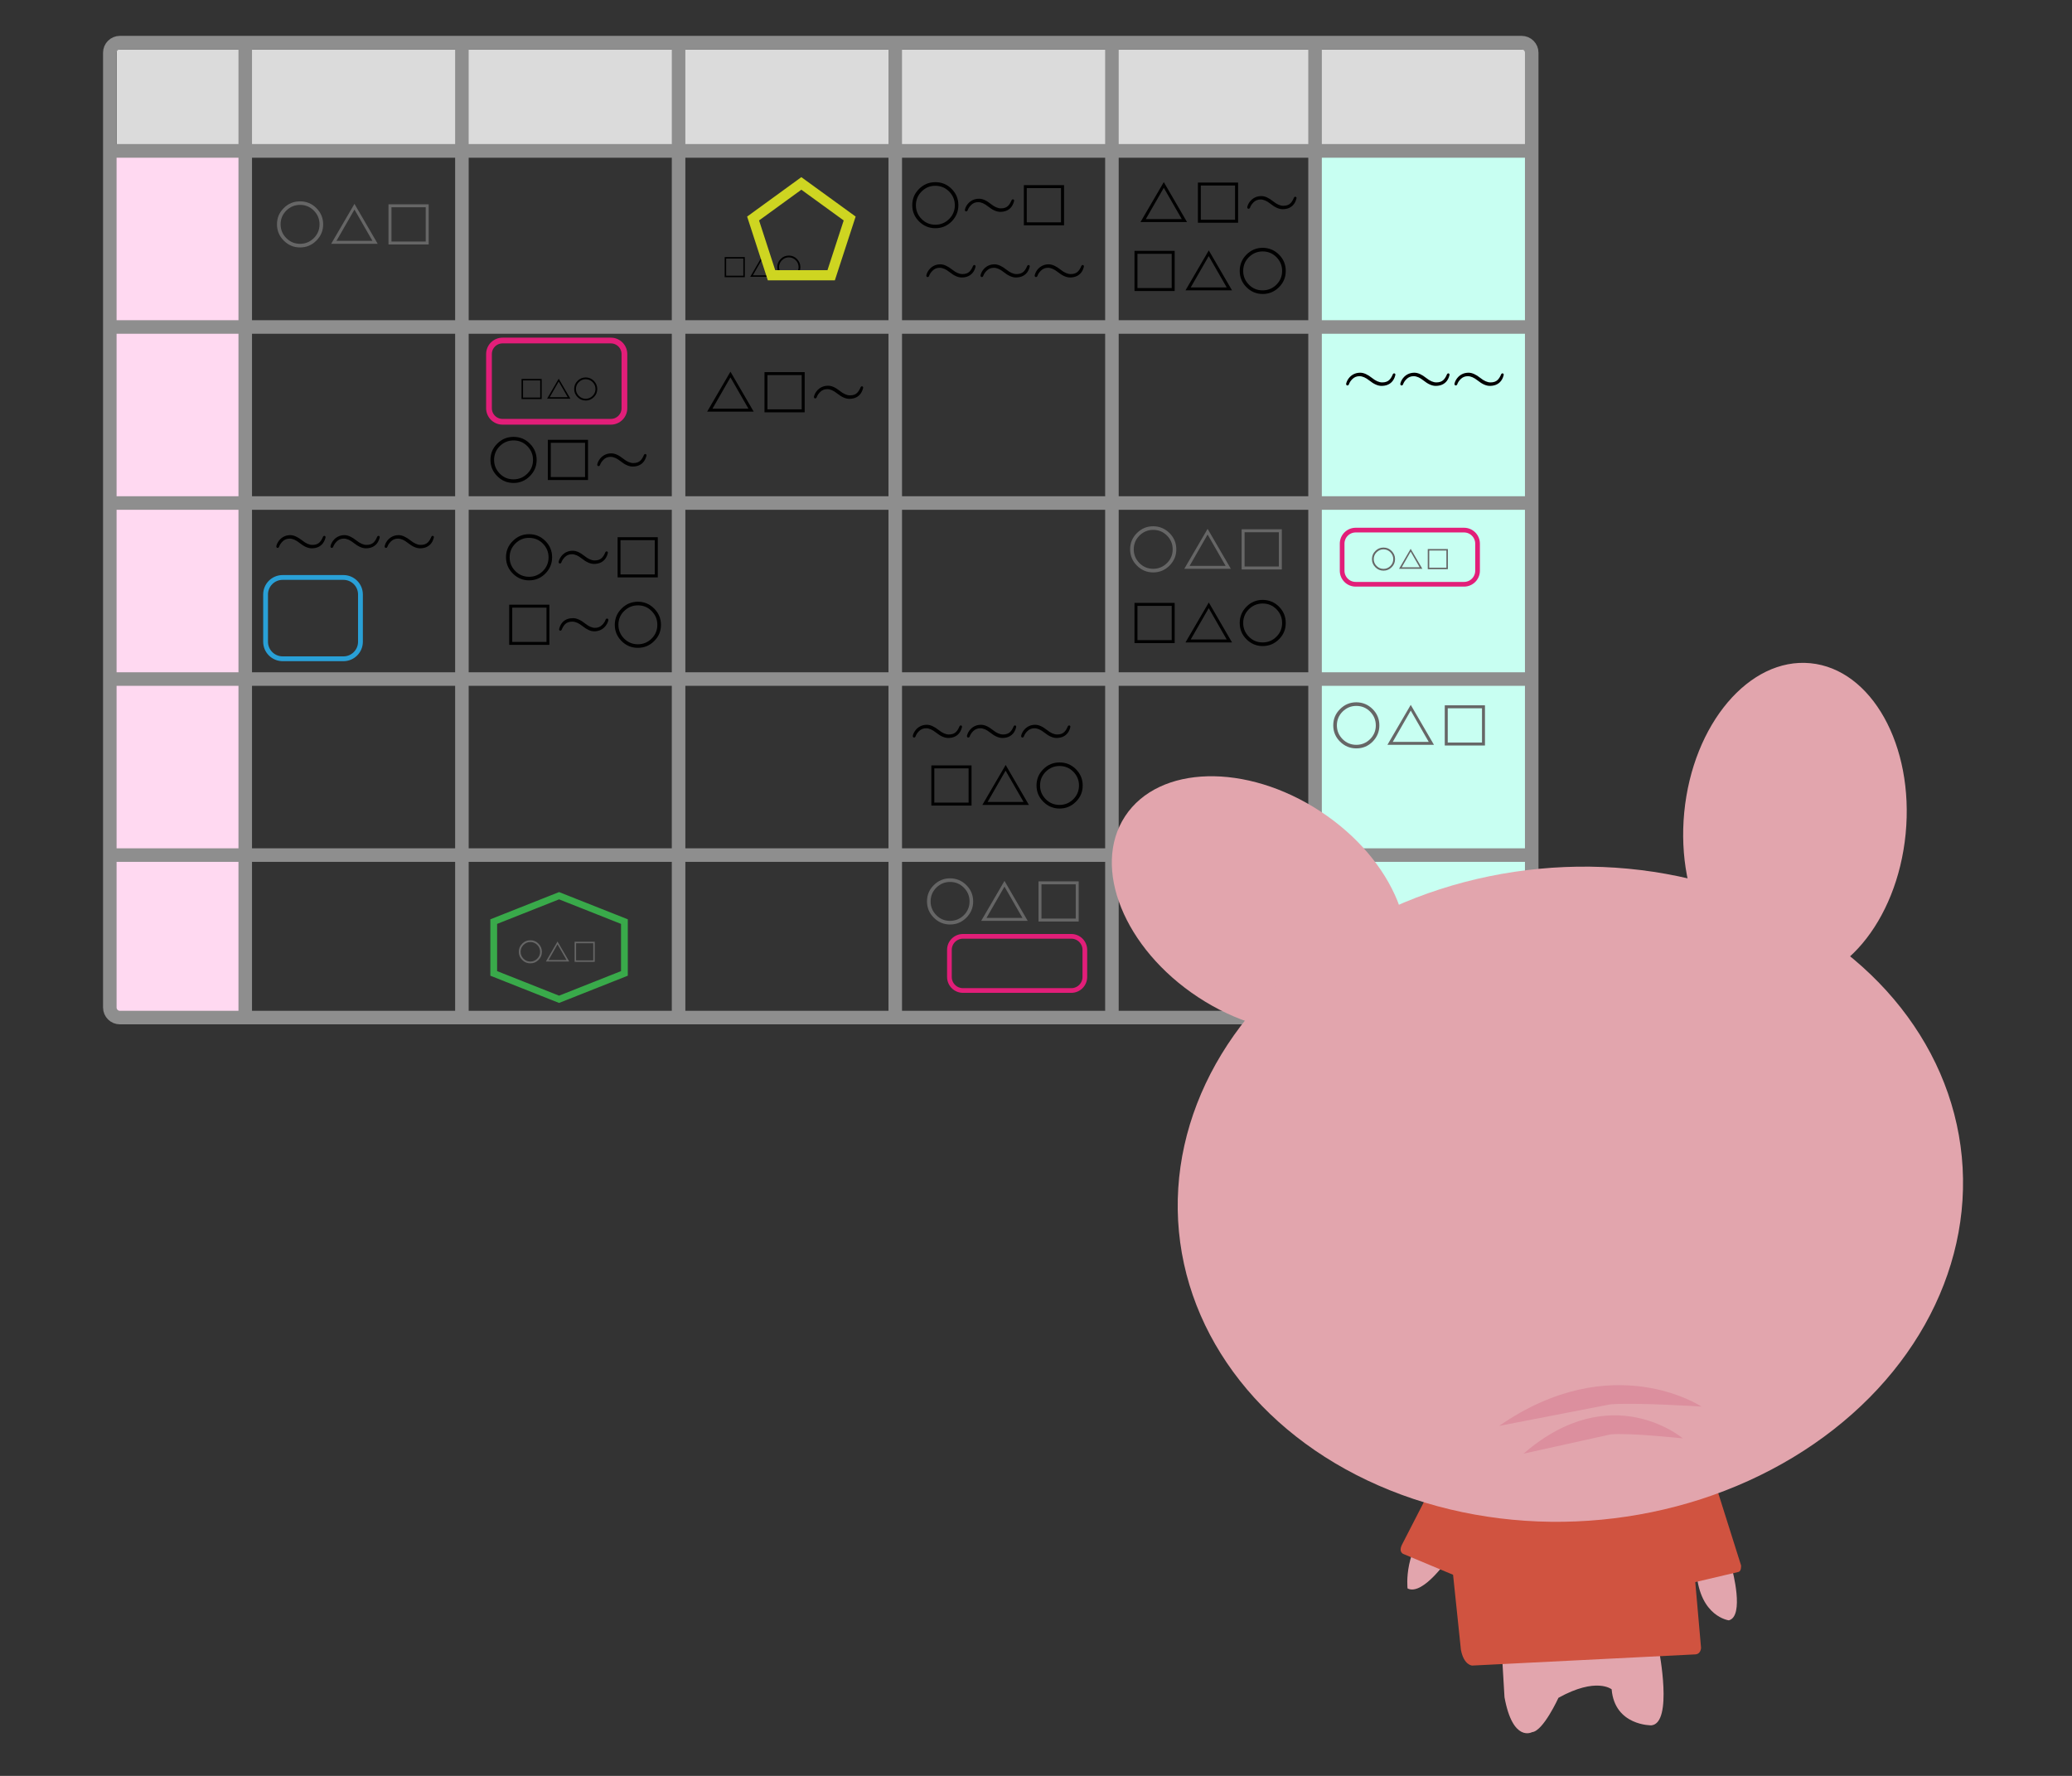
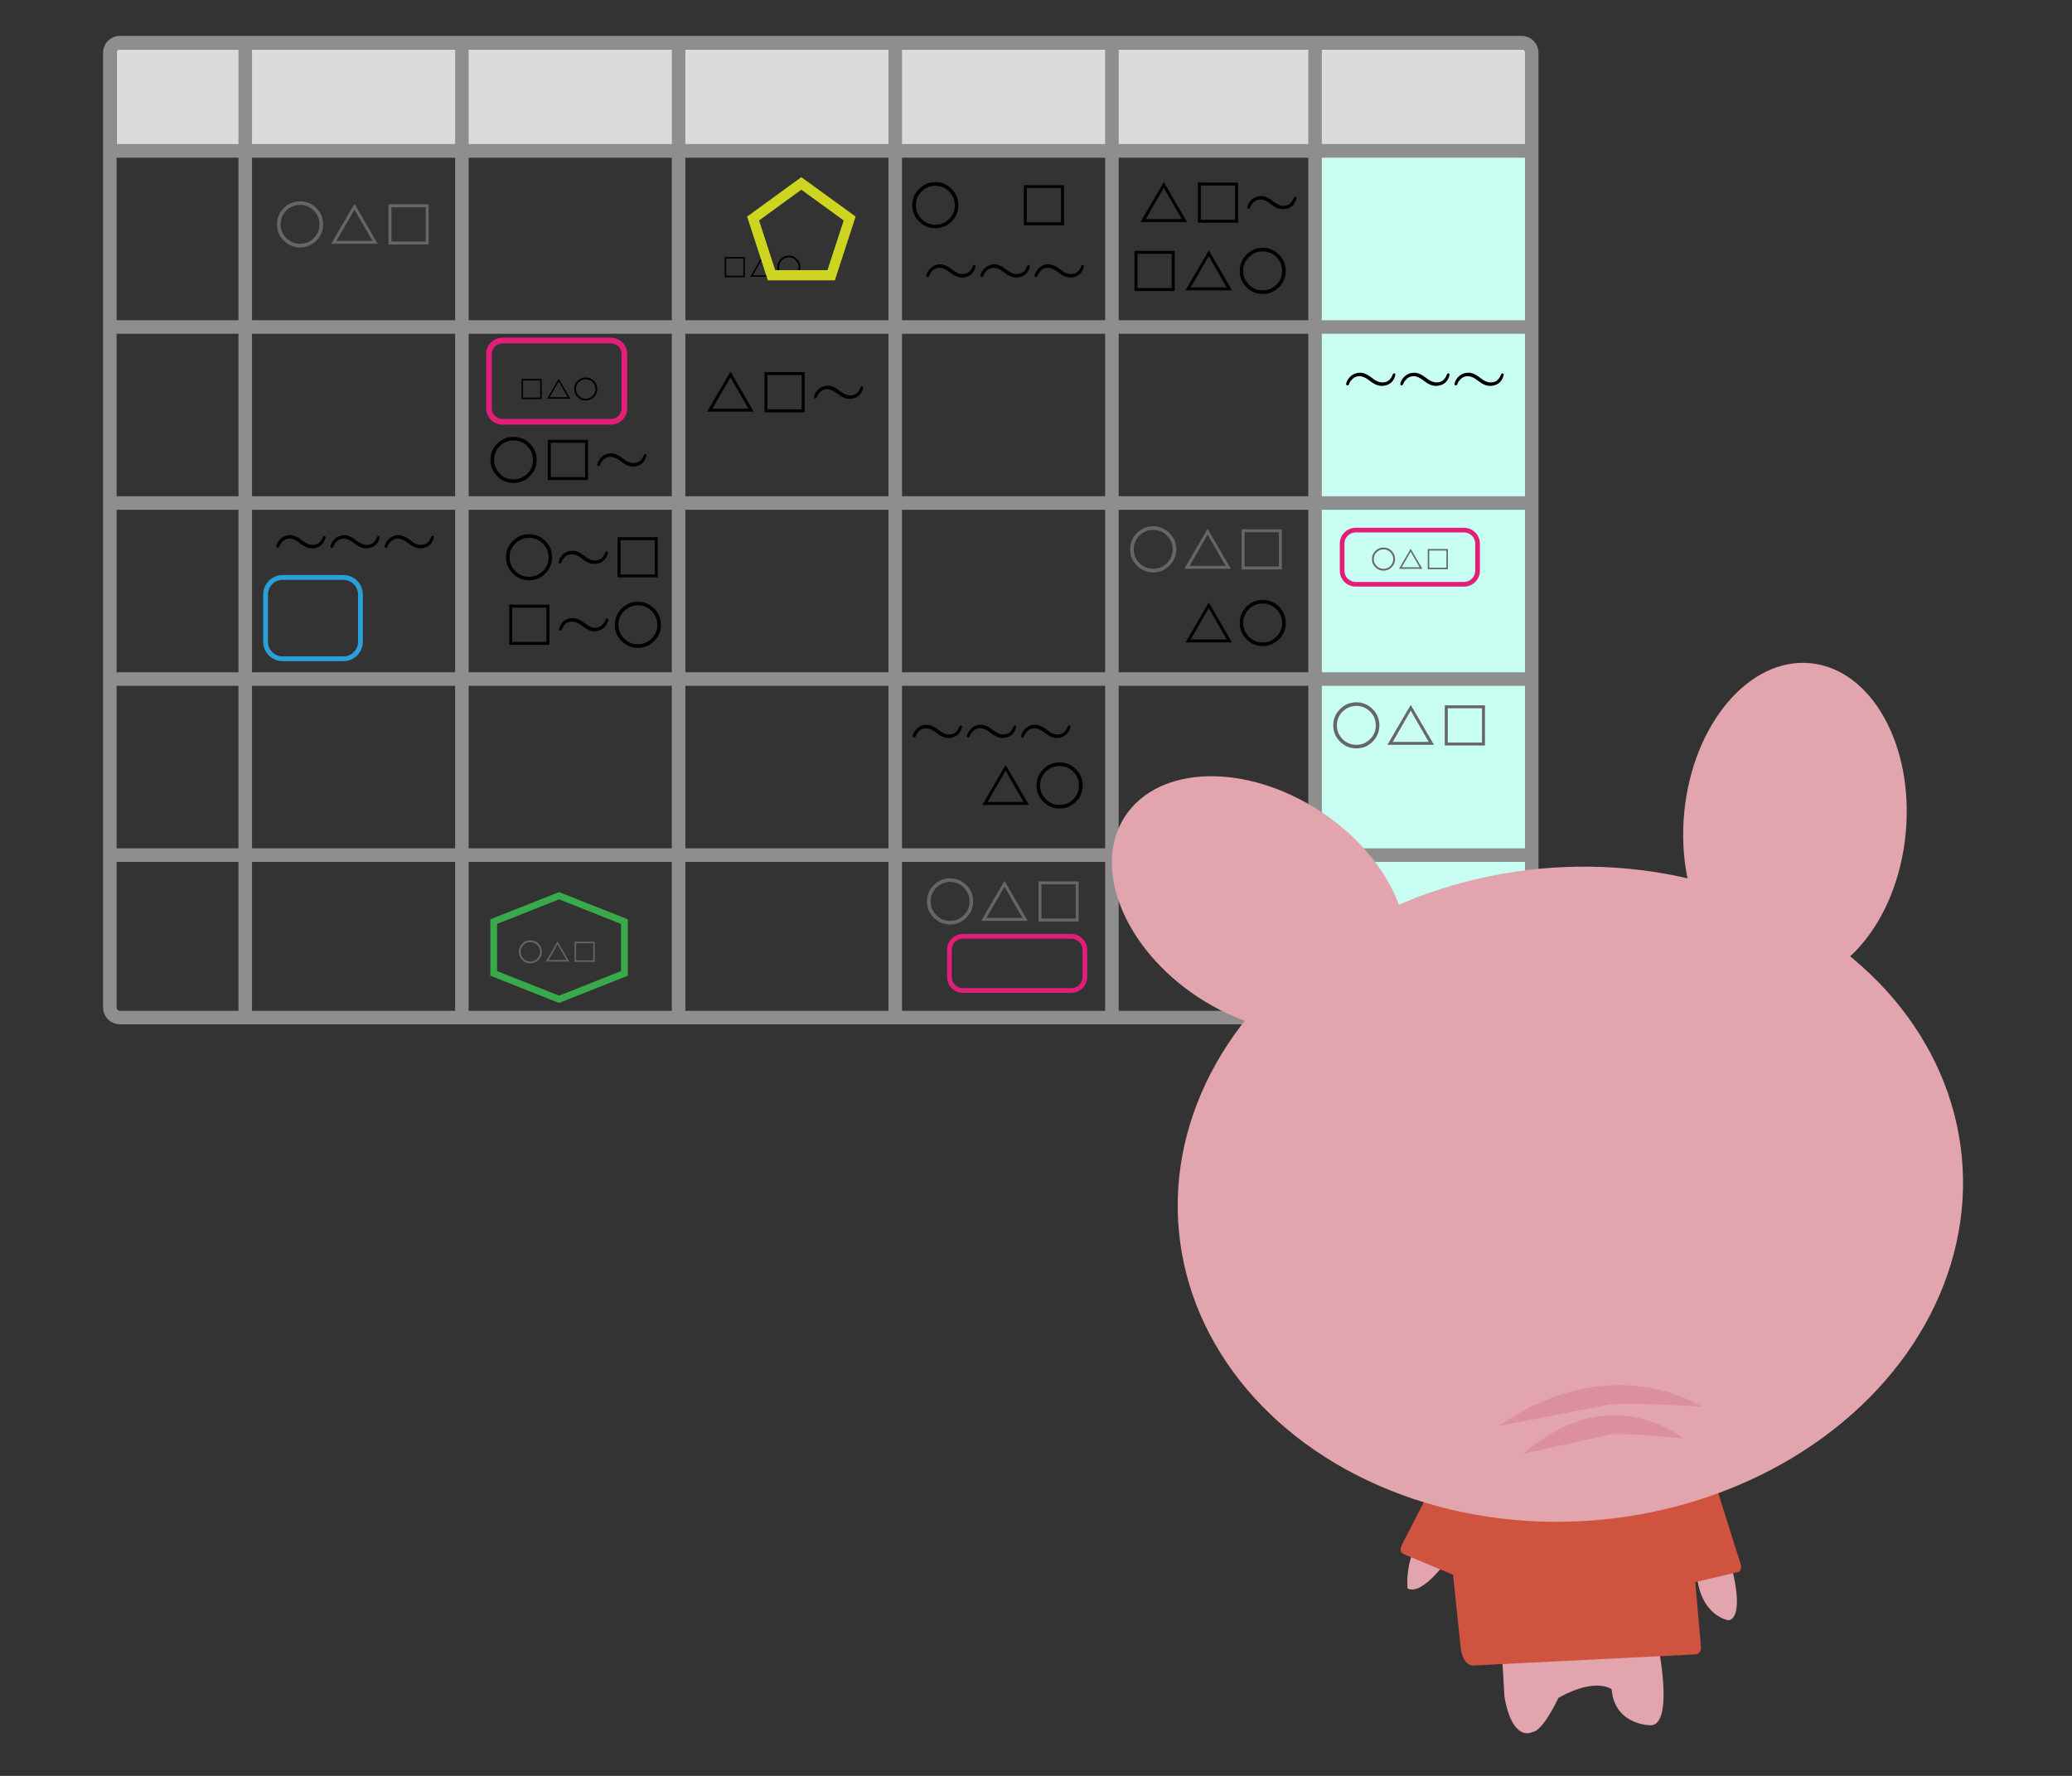
<svg xmlns="http://www.w3.org/2000/svg" version="1.1" id="レイヤー_1" x="0px" y="0px" viewBox="0 0 280 240" style="enable-background:new 0 0 280 240;" xml:space="preserve">
  <rect x="0" y="0" width="280" height="240" fill="#333333" stroke="none" />
  <style type="text/css">
	.st0{fill:#DBDBDB;}
	.st1{fill:#FFD9F1;}
	.st2{fill:#C8FFF2;}
	.st3{fill:none;stroke:#8E8E8E;stroke-width:1.83;stroke-miterlimit:10;}
	.st4{fill:#666666;}
	.st5{fill:none;stroke:#29A0D7;stroke-width:0.65;stroke-miterlimit:10;}
	.st6{fill:none;stroke:#E21E79;stroke-width:0.634;stroke-miterlimit:10;}
	.st7{fill:none;stroke:#E21E79;stroke-width:0.776;stroke-miterlimit:10;}
	.st8{fill:none;stroke:#39AA4A;stroke-width:0.915;stroke-miterlimit:10;}
	.st9{fill:none;stroke:#CED521;stroke-width:1.373;stroke-miterlimit:10;}
	.st10{fill:#E2A5AD;}
	.st11{fill:#D05340;}
	.st12{fill:#DC8F9E;}
	.st13{fill:none;}
</style>
  <g>
    <g>
      <rect x="15.76" y="6.67" class="st0" width="190.32" height="12.81" />
-       <rect x="14.84" y="20.4" class="st1" width="18.3" height="117.12" />
      <rect x="177.71" y="20.4" class="st2" width="29.28" height="117.12" />
      <path class="st3" d="M205.62,137.52H16.21c-0.76,0-1.37-0.61-1.37-1.37V7.13c0-0.76,0.61-1.37,1.37-1.37h189.41    c0.76,0,1.37,0.61,1.37,1.37v129.02C206.99,136.91,206.38,137.52,205.62,137.52z" />
      <line class="st3" x1="14.84" y1="20.4" x2="206.99" y2="20.4" />
      <line class="st3" x1="14.84" y1="44.19" x2="206.99" y2="44.19" />
      <line class="st3" x1="14.84" y1="67.98" x2="206.99" y2="67.98" />
      <line class="st3" x1="14.84" y1="91.77" x2="206.99" y2="91.77" />
      <line class="st3" x1="14.84" y1="115.56" x2="206.99" y2="115.56" />
      <line class="st3" x1="120.98" y1="5.76" x2="120.98" y2="137.52" />
      <line class="st3" x1="91.7" y1="5.76" x2="91.7" y2="137.52" />
      <line class="st3" x1="62.42" y1="5.76" x2="62.42" y2="137.52" />
      <line class="st3" x1="33.14" y1="5.76" x2="33.14" y2="137.52" />
      <line class="st3" x1="177.71" y1="5.76" x2="177.71" y2="137.52" />
      <line class="st3" x1="150.26" y1="5.76" x2="150.26" y2="137.52" />
      <g>
        <path class="st4" d="M42.75,28.12c0.61,0.61,0.92,1.34,0.92,2.2s-0.31,1.59-0.92,2.2c-0.61,0.61-1.34,0.92-2.2,0.92     c-0.86,0-1.59-0.31-2.2-0.92c-0.61-0.61-0.92-1.34-0.92-2.2s0.3-1.59,0.92-2.2c0.61-0.61,1.34-0.91,2.2-0.91     C41.41,27.21,42.14,27.51,42.75,28.12z M38.69,28.46c-0.51,0.51-0.77,1.13-0.77,1.86c0,0.73,0.26,1.34,0.77,1.86     c0.51,0.51,1.13,0.77,1.86,0.77c0.72,0,1.34-0.26,1.86-0.77c0.51-0.51,0.77-1.13,0.77-1.86c0-0.72-0.26-1.34-0.77-1.86     c-0.51-0.51-1.13-0.77-1.86-0.77C39.82,27.69,39.21,27.95,38.69,28.46z" />
        <path class="st4" d="M51.04,32.95h-6.29l3.15-5.4L51.04,32.95z M45.47,32.55h4.86l-2.43-4.23L45.47,32.55z" />
        <path class="st4" d="M57.93,27.61v5.43H52.5v-5.43H57.93z M52.9,32.64h4.63v-4.63H52.9V32.64z" />
      </g>
      <g>
        <path class="st4" d="M188.06,74.46c0.3,0.31,0.46,0.67,0.46,1.1c0,0.43-0.15,0.8-0.46,1.1c-0.31,0.31-0.67,0.46-1.1,0.46     c-0.43,0-0.8-0.15-1.1-0.46c-0.31-0.31-0.46-0.67-0.46-1.1c0-0.43,0.15-0.8,0.46-1.1c0.3-0.31,0.67-0.46,1.1-0.46     C187.39,74,187.76,74.15,188.06,74.46z M186.03,74.63c-0.26,0.26-0.39,0.57-0.39,0.93c0,0.36,0.13,0.67,0.39,0.93     c0.26,0.26,0.57,0.39,0.93,0.39c0.36,0,0.67-0.13,0.93-0.39c0.26-0.26,0.39-0.57,0.39-0.93c0-0.36-0.13-0.67-0.39-0.93     c-0.26-0.26-0.57-0.39-0.93-0.39C186.6,74.24,186.29,74.37,186.03,74.63z" />
        <path class="st4" d="M192.21,76.87h-3.15l1.57-2.7L192.21,76.87z M189.42,76.67h2.43l-1.22-2.12L189.42,76.67z" />
        <path class="st4" d="M195.66,74.2v2.72h-2.72V74.2H195.66z M193.14,76.72h2.32V74.4h-2.32V76.72z" />
      </g>
      <g>
        <path class="st4" d="M72.77,127.53c0.3,0.31,0.46,0.67,0.46,1.1c0,0.43-0.15,0.8-0.46,1.1c-0.31,0.31-0.67,0.46-1.1,0.46     c-0.43,0-0.8-0.15-1.1-0.46c-0.31-0.31-0.46-0.67-0.46-1.1c0-0.43,0.15-0.8,0.46-1.1c0.3-0.31,0.67-0.46,1.1-0.46     C72.1,127.07,72.47,127.22,72.77,127.53z M70.74,127.7c-0.26,0.26-0.39,0.57-0.39,0.93c0,0.36,0.13,0.67,0.39,0.93     c0.26,0.26,0.57,0.39,0.93,0.39c0.36,0,0.67-0.13,0.93-0.39c0.26-0.26,0.39-0.57,0.39-0.93c0-0.36-0.13-0.67-0.39-0.93     c-0.26-0.26-0.57-0.39-0.93-0.39C71.31,127.31,71,127.44,70.74,127.7z" />
        <path class="st4" d="M76.92,129.94h-3.15l1.57-2.7L76.92,129.94z M74.13,129.74h2.43l-1.22-2.12L74.13,129.74z" />
        <path class="st4" d="M80.37,127.27v2.72h-2.72v-2.72H80.37z M77.85,129.79h2.32v-2.32h-2.32V129.79z" />
      </g>
      <g>
        <path class="st4" d="M185.49,95.83c0.61,0.61,0.91,1.34,0.91,2.2s-0.31,1.59-0.91,2.2c-0.61,0.61-1.34,0.91-2.2,0.91     c-0.86,0-1.59-0.31-2.2-0.91c-0.61-0.61-0.92-1.34-0.92-2.2s0.3-1.59,0.92-2.2c0.61-0.61,1.34-0.92,2.2-0.92     C184.15,94.92,184.88,95.22,185.49,95.83z M181.43,96.17c-0.51,0.51-0.77,1.13-0.77,1.86c0,0.73,0.26,1.34,0.77,1.86     c0.51,0.51,1.13,0.77,1.86,0.77c0.72,0,1.34-0.26,1.86-0.77c0.51-0.51,0.77-1.13,0.77-1.86c0-0.72-0.26-1.34-0.77-1.86     c-0.51-0.51-1.13-0.77-1.86-0.77C182.56,95.4,181.95,95.66,181.43,96.17z" />
        <path class="st4" d="M193.78,100.66h-6.29l3.15-5.4L193.78,100.66z M188.21,100.26h4.86l-2.43-4.23L188.21,100.26z" />
        <path class="st4" d="M200.67,95.32v5.43h-5.43v-5.43H200.67z M195.64,100.35h4.63v-4.63h-4.63V100.35z" />
      </g>
      <g>
        <path class="st4" d="M130.59,119.62c0.61,0.61,0.92,1.34,0.92,2.2s-0.31,1.59-0.92,2.2c-0.61,0.61-1.34,0.92-2.2,0.92     c-0.86,0-1.59-0.31-2.2-0.92c-0.61-0.61-0.92-1.34-0.92-2.2s0.3-1.59,0.92-2.2c0.61-0.61,1.34-0.92,2.2-0.92     C129.25,118.71,129.98,119.01,130.59,119.62z M126.53,119.96c-0.51,0.51-0.77,1.13-0.77,1.86c0,0.73,0.26,1.34,0.77,1.86     s1.13,0.77,1.86,0.77c0.72,0,1.34-0.26,1.86-0.77c0.51-0.51,0.77-1.13,0.77-1.86c0-0.72-0.26-1.34-0.77-1.86     c-0.51-0.51-1.13-0.77-1.86-0.77C127.66,119.19,127.05,119.45,126.53,119.96z" />
        <path class="st4" d="M138.88,124.45h-6.29l3.15-5.4L138.88,124.45z M133.31,124.05h4.86l-2.43-4.23L133.31,124.05z" />
        <path class="st4" d="M145.77,119.11v5.43h-5.43v-5.43H145.77z M140.74,124.14h4.63v-4.63h-4.63V124.14z" />
      </g>
      <g>
        <path class="st4" d="M158.04,72.04c0.61,0.61,0.92,1.34,0.92,2.2s-0.31,1.59-0.92,2.2c-0.61,0.61-1.34,0.92-2.2,0.92     c-0.86,0-1.59-0.31-2.2-0.92c-0.61-0.61-0.92-1.34-0.92-2.2s0.3-1.59,0.92-2.2c0.61-0.61,1.34-0.92,2.2-0.92     C156.7,71.13,157.43,71.43,158.04,72.04z M153.98,72.38c-0.51,0.51-0.77,1.13-0.77,1.86c0,0.73,0.26,1.34,0.77,1.86     c0.51,0.51,1.13,0.77,1.86,0.77c0.72,0,1.34-0.26,1.86-0.77c0.51-0.51,0.77-1.13,0.77-1.86c0-0.72-0.26-1.34-0.77-1.86     c-0.51-0.51-1.13-0.77-1.86-0.77C155.11,71.61,154.5,71.87,153.98,72.38z" />
        <path class="st4" d="M166.33,76.87h-6.29l3.15-5.4L166.33,76.87z M160.76,76.47h4.86l-2.43-4.23L160.76,76.47z" />
        <path class="st4" d="M173.22,71.53v5.43h-5.43v-5.43H173.22z M168.19,76.56h4.63v-4.63h-4.63V76.56z" />
      </g>
      <g>
        <path d="M100.65,34.74v2.72h-2.72v-2.72H100.65z M98.13,37.26h2.32v-2.32h-2.32V37.26z" />
        <path d="M104.53,37.41h-3.15l1.57-2.7L104.53,37.41z M101.74,37.21h2.43l-1.22-2.12L101.74,37.21z" />
        <path d="M107.7,35c0.3,0.31,0.46,0.67,0.46,1.1c0,0.43-0.15,0.8-0.46,1.1c-0.31,0.31-0.67,0.46-1.1,0.46s-0.8-0.15-1.1-0.46     c-0.31-0.31-0.46-0.67-0.46-1.1c0-0.43,0.15-0.8,0.46-1.1c0.3-0.31,0.67-0.46,1.1-0.46S107.39,34.69,107.7,35z M105.67,35.17     c-0.26,0.26-0.39,0.57-0.39,0.93c0,0.36,0.13,0.67,0.39,0.93c0.26,0.26,0.57,0.39,0.93,0.39c0.36,0,0.67-0.13,0.93-0.39     c0.26-0.26,0.39-0.57,0.39-0.93c0-0.36-0.13-0.67-0.39-0.93c-0.26-0.26-0.57-0.39-0.93-0.39     C106.24,34.78,105.93,34.91,105.67,35.17z" />
      </g>
      <g>
        <path d="M73.2,51.21v2.72h-2.72v-2.72H73.2z M70.68,53.73H73v-2.32h-2.32V53.73z" />
        <path d="M77.08,53.88h-3.15l1.57-2.7L77.08,53.88z M74.29,53.68h2.43l-1.22-2.12L74.29,53.68z" />
        <path d="M80.25,51.47c0.3,0.31,0.46,0.67,0.46,1.1s-0.15,0.8-0.46,1.1c-0.31,0.31-0.67,0.46-1.1,0.46c-0.43,0-0.8-0.15-1.1-0.46     c-0.31-0.31-0.46-0.67-0.46-1.1s0.15-0.8,0.46-1.1c0.3-0.31,0.67-0.46,1.1-0.46C79.58,51.01,79.94,51.16,80.25,51.47z      M78.22,51.64c-0.26,0.26-0.39,0.57-0.39,0.93s0.13,0.67,0.39,0.93c0.26,0.26,0.57,0.39,0.93,0.39c0.36,0,0.67-0.13,0.93-0.39     c0.26-0.26,0.39-0.57,0.39-0.93s-0.13-0.67-0.39-0.93c-0.26-0.26-0.57-0.39-0.93-0.39C78.79,51.25,78.48,51.38,78.22,51.64z" />
      </g>
      <g>
        <path d="M158.74,33.9v5.43h-5.43V33.9H158.74z M153.71,38.93h4.63V34.3h-4.63V38.93z" />
        <path d="M166.49,39.24h-6.29l3.15-5.4L166.49,39.24z M160.91,38.84h4.86l-2.43-4.23L160.91,38.84z" />
        <path d="M172.84,34.41c0.61,0.61,0.91,1.34,0.91,2.2c0,0.86-0.3,1.59-0.91,2.2c-0.61,0.61-1.34,0.92-2.2,0.92     c-0.86,0-1.59-0.31-2.2-0.92c-0.61-0.61-0.91-1.34-0.91-2.2c0-0.86,0.31-1.59,0.91-2.2c0.61-0.61,1.34-0.92,2.2-0.92     C171.49,33.5,172.23,33.8,172.84,34.41z M168.77,34.75c-0.51,0.51-0.77,1.13-0.77,1.86c0,0.73,0.26,1.34,0.77,1.86     s1.13,0.77,1.86,0.77c0.73,0,1.34-0.26,1.86-0.77c0.51-0.51,0.77-1.13,0.77-1.86c0-0.72-0.26-1.34-0.77-1.86     c-0.51-0.51-1.13-0.77-1.86-0.77C169.91,33.98,169.29,34.24,168.77,34.75z" />
      </g>
      <g>
-         <path d="M131.29,103.44v5.43h-5.43v-5.43H131.29z M126.26,108.47h4.63v-4.63h-4.63V108.47z" />
        <path d="M139.04,108.78h-6.29l3.15-5.4L139.04,108.78z M133.46,108.38h4.86l-2.43-4.23L133.46,108.38z" />
        <path d="M145.39,103.95c0.61,0.61,0.92,1.34,0.92,2.2s-0.3,1.59-0.92,2.2c-0.61,0.61-1.34,0.92-2.2,0.92     c-0.86,0-1.59-0.31-2.2-0.92c-0.61-0.61-0.92-1.34-0.92-2.2s0.31-1.59,0.92-2.2c0.61-0.61,1.34-0.91,2.2-0.91     C144.04,103.04,144.78,103.34,145.39,103.95z M141.32,104.29c-0.51,0.51-0.77,1.13-0.77,1.86c0,0.73,0.26,1.34,0.77,1.86     c0.51,0.51,1.13,0.77,1.86,0.77c0.73,0,1.34-0.26,1.86-0.77c0.51-0.51,0.77-1.13,0.77-1.86c0-0.72-0.26-1.34-0.77-1.86     c-0.51-0.51-1.13-0.77-1.86-0.77C142.46,103.52,141.84,103.78,141.32,104.29z" />
      </g>
      <g>
-         <path d="M158.74,81.48v5.43h-5.43v-5.43H158.74z M153.71,86.51h4.63v-4.63h-4.63V86.51z" />
        <path d="M166.49,86.82h-6.29l3.15-5.4L166.49,86.82z M160.91,86.42h4.86l-2.43-4.23L160.91,86.42z" />
        <path d="M172.84,81.99c0.61,0.61,0.91,1.34,0.91,2.2s-0.3,1.59-0.91,2.2c-0.61,0.61-1.34,0.92-2.2,0.92     c-0.86,0-1.59-0.31-2.2-0.92c-0.61-0.61-0.91-1.34-0.91-2.2s0.31-1.59,0.91-2.2c0.61-0.61,1.34-0.92,2.2-0.92     C171.49,81.08,172.23,81.38,172.84,81.99z M168.77,82.33c-0.51,0.51-0.77,1.13-0.77,1.86c0,0.73,0.26,1.34,0.77,1.86     s1.13,0.77,1.86,0.77c0.73,0,1.34-0.26,1.86-0.77c0.51-0.51,0.77-1.13,0.77-1.86c0-0.72-0.26-1.34-0.77-1.86     c-0.51-0.51-1.13-0.77-1.86-0.77C169.91,81.56,169.29,81.82,168.77,82.33z" />
      </g>
      <g>
        <path d="M40.84,73.04c0.5,0.4,0.95,0.6,1.37,0.6c0.42,0,0.74-0.11,0.97-0.34c0.19-0.19,0.34-0.44,0.46-0.74     c0.06-0.11,0.13-0.16,0.23-0.14c0.11,0.04,0.15,0.13,0.11,0.26c-0.1,0.38-0.26,0.69-0.49,0.91c-0.34,0.34-0.8,0.51-1.37,0.51     c-0.5,0-1.05-0.25-1.66-0.74c-0.48-0.38-0.91-0.57-1.32-0.57c-0.38,0-0.71,0.13-0.97,0.4c-0.23,0.23-0.38,0.47-0.46,0.71     c-0.06,0.11-0.13,0.16-0.23,0.14c-0.1-0.02-0.14-0.09-0.14-0.23c0.08-0.34,0.25-0.65,0.51-0.92c0.38-0.38,0.85-0.57,1.4-0.57     C39.72,72.33,40.24,72.57,40.84,73.04z" />
        <path d="M48.16,73.04c0.5,0.4,0.95,0.6,1.37,0.6c0.42,0,0.74-0.11,0.97-0.34c0.19-0.19,0.34-0.44,0.46-0.74     c0.06-0.11,0.13-0.16,0.23-0.14c0.11,0.04,0.15,0.13,0.11,0.26c-0.1,0.38-0.26,0.69-0.49,0.91c-0.34,0.34-0.8,0.51-1.37,0.51     c-0.5,0-1.05-0.25-1.66-0.74c-0.48-0.38-0.91-0.57-1.32-0.57c-0.38,0-0.71,0.13-0.97,0.4c-0.23,0.23-0.38,0.47-0.46,0.71     c-0.06,0.11-0.13,0.16-0.23,0.14c-0.1-0.02-0.14-0.09-0.14-0.23c0.08-0.34,0.25-0.65,0.51-0.92c0.38-0.38,0.85-0.57,1.4-0.57     C47.04,72.33,47.56,72.57,48.16,73.04z" />
        <path d="M55.48,73.04c0.5,0.4,0.95,0.6,1.37,0.6c0.42,0,0.74-0.11,0.97-0.34c0.19-0.19,0.34-0.44,0.46-0.74     c0.06-0.11,0.13-0.16,0.23-0.14c0.11,0.04,0.15,0.13,0.11,0.26c-0.1,0.38-0.26,0.69-0.49,0.91c-0.34,0.34-0.8,0.51-1.37,0.51     c-0.5,0-1.05-0.25-1.66-0.74c-0.48-0.38-0.91-0.57-1.32-0.57c-0.38,0-0.71,0.13-0.97,0.4c-0.23,0.23-0.38,0.47-0.46,0.71     c-0.06,0.11-0.13,0.16-0.23,0.14c-0.1-0.02-0.14-0.09-0.14-0.23c0.08-0.34,0.25-0.65,0.51-0.92c0.38-0.38,0.85-0.57,1.4-0.57     C54.36,72.33,54.88,72.57,55.48,73.04z" />
      </g>
      <g>
        <path d="M126.85,98.66c0.5,0.4,0.95,0.6,1.37,0.6c0.42,0,0.74-0.11,0.97-0.34c0.19-0.19,0.34-0.44,0.46-0.74     c0.06-0.11,0.13-0.16,0.23-0.14c0.11,0.04,0.15,0.13,0.11,0.26c-0.1,0.38-0.26,0.69-0.49,0.92c-0.34,0.34-0.8,0.51-1.37,0.51     c-0.5,0-1.05-0.25-1.66-0.74c-0.48-0.38-0.92-0.57-1.32-0.57c-0.38,0-0.71,0.13-0.97,0.4c-0.23,0.23-0.38,0.47-0.46,0.71     c-0.06,0.11-0.13,0.16-0.23,0.14c-0.1-0.02-0.14-0.09-0.14-0.23c0.08-0.34,0.25-0.65,0.51-0.92c0.38-0.38,0.85-0.57,1.4-0.57     C125.73,97.95,126.25,98.19,126.85,98.66z" />
        <path d="M134.17,98.66c0.5,0.4,0.95,0.6,1.37,0.6c0.42,0,0.74-0.11,0.97-0.34c0.19-0.19,0.34-0.44,0.46-0.74     c0.06-0.11,0.13-0.16,0.23-0.14c0.11,0.04,0.15,0.13,0.11,0.26c-0.09,0.38-0.26,0.69-0.49,0.92c-0.34,0.34-0.8,0.51-1.37,0.51     c-0.5,0-1.05-0.25-1.66-0.74c-0.48-0.38-0.91-0.57-1.32-0.57c-0.38,0-0.7,0.13-0.97,0.4c-0.23,0.23-0.38,0.47-0.46,0.71     c-0.06,0.11-0.13,0.16-0.23,0.14c-0.09-0.02-0.14-0.09-0.14-0.23c0.08-0.34,0.25-0.65,0.51-0.92c0.38-0.38,0.85-0.57,1.4-0.57     C133.05,97.95,133.58,98.19,134.17,98.66z" />
        <path d="M141.49,98.66c0.5,0.4,0.95,0.6,1.37,0.6c0.42,0,0.74-0.11,0.97-0.34c0.19-0.19,0.34-0.44,0.46-0.74     c0.06-0.11,0.13-0.16,0.23-0.14c0.11,0.04,0.15,0.13,0.11,0.26c-0.09,0.38-0.26,0.69-0.49,0.92c-0.34,0.34-0.8,0.51-1.37,0.51     c-0.5,0-1.05-0.25-1.66-0.74c-0.48-0.38-0.92-0.57-1.32-0.57c-0.38,0-0.7,0.13-0.97,0.4c-0.23,0.23-0.38,0.47-0.46,0.71     c-0.06,0.11-0.13,0.16-0.23,0.14c-0.09-0.02-0.14-0.09-0.14-0.23c0.08-0.34,0.25-0.65,0.51-0.92c0.38-0.38,0.85-0.57,1.4-0.57     C140.37,97.95,140.9,98.19,141.49,98.66z" />
      </g>
      <g>
        <path d="M128.68,36.44c0.5,0.4,0.95,0.6,1.37,0.6c0.42,0,0.74-0.11,0.97-0.34c0.19-0.19,0.34-0.44,0.46-0.74     c0.06-0.11,0.13-0.16,0.23-0.14c0.11,0.04,0.15,0.13,0.11,0.26c-0.09,0.38-0.26,0.69-0.49,0.91c-0.34,0.34-0.8,0.51-1.37,0.51     c-0.5,0-1.05-0.25-1.66-0.74c-0.48-0.38-0.92-0.57-1.32-0.57c-0.38,0-0.71,0.13-0.97,0.4c-0.23,0.23-0.38,0.47-0.46,0.71     c-0.06,0.11-0.13,0.16-0.23,0.14c-0.1-0.02-0.14-0.09-0.14-0.23c0.08-0.34,0.25-0.65,0.51-0.92c0.38-0.38,0.85-0.57,1.4-0.57     C127.56,35.73,128.08,35.97,128.68,36.44z" />
        <path d="M136,36.44c0.5,0.4,0.95,0.6,1.37,0.6c0.42,0,0.74-0.11,0.97-0.34c0.19-0.19,0.34-0.44,0.46-0.74     c0.06-0.11,0.13-0.16,0.23-0.14c0.11,0.04,0.15,0.13,0.11,0.26c-0.09,0.38-0.26,0.69-0.49,0.91c-0.34,0.34-0.8,0.51-1.37,0.51     c-0.5,0-1.05-0.25-1.66-0.74c-0.48-0.38-0.91-0.57-1.32-0.57c-0.38,0-0.7,0.13-0.97,0.4c-0.23,0.23-0.38,0.47-0.46,0.71     c-0.06,0.11-0.13,0.16-0.23,0.14c-0.09-0.02-0.14-0.09-0.14-0.23c0.08-0.34,0.25-0.65,0.51-0.92c0.38-0.38,0.85-0.57,1.4-0.57     C134.88,35.73,135.41,35.97,136,36.44z" />
        <path d="M143.32,36.44c0.5,0.4,0.95,0.6,1.37,0.6c0.42,0,0.74-0.11,0.97-0.34c0.19-0.19,0.34-0.44,0.46-0.74     c0.06-0.11,0.13-0.16,0.23-0.14c0.11,0.04,0.15,0.13,0.11,0.26c-0.09,0.38-0.26,0.69-0.49,0.91c-0.34,0.34-0.8,0.51-1.37,0.51     c-0.5,0-1.05-0.25-1.66-0.74c-0.48-0.38-0.92-0.57-1.32-0.57c-0.38,0-0.7,0.13-0.97,0.4c-0.23,0.23-0.38,0.47-0.46,0.71     c-0.06,0.11-0.13,0.16-0.23,0.14c-0.09-0.02-0.14-0.09-0.14-0.23c0.08-0.34,0.25-0.65,0.51-0.92c0.38-0.38,0.85-0.57,1.4-0.57     C142.2,35.73,142.73,35.97,143.32,36.44z" />
      </g>
      <g>
        <path d="M185.41,51.08c0.5,0.4,0.95,0.6,1.37,0.6c0.42,0,0.74-0.11,0.97-0.34c0.19-0.19,0.34-0.44,0.46-0.74     c0.06-0.11,0.13-0.16,0.23-0.14c0.11,0.04,0.15,0.13,0.11,0.26c-0.09,0.38-0.26,0.69-0.49,0.92c-0.34,0.34-0.8,0.51-1.37,0.51     c-0.5,0-1.05-0.25-1.66-0.74c-0.48-0.38-0.92-0.57-1.32-0.57c-0.38,0-0.7,0.13-0.97,0.4c-0.23,0.23-0.38,0.47-0.46,0.71     c-0.06,0.11-0.13,0.16-0.23,0.14c-0.09-0.02-0.14-0.09-0.14-0.23c0.08-0.34,0.25-0.65,0.51-0.92c0.38-0.38,0.85-0.57,1.4-0.57     C184.29,50.37,184.82,50.61,185.41,51.08z" />
        <path d="M192.73,51.08c0.5,0.4,0.95,0.6,1.37,0.6c0.42,0,0.74-0.11,0.97-0.34c0.19-0.19,0.34-0.44,0.46-0.74     c0.06-0.11,0.13-0.16,0.23-0.14c0.11,0.04,0.15,0.13,0.11,0.26c-0.09,0.38-0.26,0.69-0.49,0.92c-0.34,0.34-0.8,0.51-1.37,0.51     c-0.5,0-1.05-0.25-1.66-0.74c-0.48-0.38-0.91-0.57-1.32-0.57c-0.38,0-0.7,0.13-0.97,0.4c-0.23,0.23-0.38,0.47-0.46,0.71     c-0.06,0.11-0.13,0.16-0.23,0.14c-0.09-0.02-0.14-0.09-0.14-0.23c0.08-0.34,0.25-0.65,0.51-0.92c0.38-0.38,0.85-0.57,1.4-0.57     C191.61,50.37,192.14,50.61,192.73,51.08z" />
        <path d="M200.05,51.08c0.5,0.4,0.95,0.6,1.37,0.6c0.42,0,0.74-0.11,0.97-0.34c0.19-0.19,0.34-0.44,0.46-0.74     c0.06-0.11,0.13-0.16,0.23-0.14c0.11,0.04,0.15,0.13,0.11,0.26c-0.09,0.38-0.26,0.69-0.49,0.92c-0.34,0.34-0.8,0.51-1.37,0.51     c-0.5,0-1.05-0.25-1.66-0.74c-0.48-0.38-0.92-0.57-1.32-0.57c-0.38,0-0.7,0.13-0.97,0.4c-0.23,0.23-0.38,0.47-0.46,0.71     c-0.06,0.11-0.13,0.16-0.23,0.14c-0.09-0.02-0.14-0.09-0.14-0.23c0.08-0.34,0.25-0.65,0.51-0.92c0.38-0.38,0.85-0.57,1.4-0.57     C198.93,50.37,199.46,50.61,200.05,51.08z" />
      </g>
      <g>
        <path d="M73.7,73.11c0.61,0.61,0.91,1.34,0.91,2.2s-0.31,1.59-0.91,2.2c-0.61,0.61-1.34,0.92-2.2,0.92s-1.59-0.31-2.2-0.92     c-0.61-0.61-0.92-1.34-0.92-2.2s0.3-1.59,0.92-2.2c0.61-0.61,1.34-0.92,2.2-0.92S73.09,72.5,73.7,73.11z M69.64,73.46     c-0.51,0.51-0.77,1.13-0.77,1.86c0,0.73,0.26,1.34,0.77,1.86c0.51,0.51,1.13,0.77,1.86,0.77c0.72,0,1.34-0.26,1.86-0.77     c0.51-0.51,0.77-1.13,0.77-1.86c0-0.72-0.26-1.34-0.77-1.86c-0.51-0.51-1.13-0.77-1.86-0.77C70.78,72.68,70.16,72.94,69.64,73.46     z" />
        <path d="M78.99,75.14c0.5,0.4,0.95,0.6,1.37,0.6c0.42,0,0.74-0.11,0.97-0.34c0.19-0.19,0.34-0.44,0.46-0.74     c0.06-0.11,0.13-0.16,0.23-0.14c0.11,0.04,0.15,0.13,0.11,0.26c-0.1,0.38-0.26,0.69-0.49,0.92c-0.34,0.34-0.8,0.51-1.37,0.51     c-0.5,0-1.05-0.25-1.66-0.74c-0.48-0.38-0.92-0.57-1.32-0.57c-0.38,0-0.71,0.13-0.97,0.4c-0.23,0.23-0.38,0.47-0.46,0.71     c-0.06,0.11-0.13,0.16-0.23,0.14c-0.1-0.02-0.14-0.09-0.14-0.23c0.08-0.34,0.25-0.65,0.51-0.92c0.38-0.38,0.85-0.57,1.4-0.57     C77.88,74.43,78.4,74.67,78.99,75.14z" />
        <path d="M88.89,72.6v5.43h-5.43V72.6H88.89z M83.85,77.63h4.63V73h-4.63V77.63z" />
      </g>
      <g>
        <path d="M128.6,25.53c0.61,0.61,0.91,1.34,0.91,2.2s-0.31,1.59-0.91,2.2c-0.61,0.61-1.34,0.91-2.2,0.91     c-0.86,0-1.59-0.31-2.2-0.91c-0.61-0.61-0.92-1.34-0.92-2.2s0.3-1.59,0.92-2.2c0.61-0.61,1.34-0.91,2.2-0.91     C127.26,24.62,127.99,24.92,128.6,25.53z M124.54,25.88c-0.51,0.51-0.77,1.13-0.77,1.86c0,0.73,0.26,1.34,0.77,1.86     c0.51,0.51,1.13,0.77,1.86,0.77c0.72,0,1.34-0.26,1.86-0.77c0.51-0.51,0.77-1.13,0.77-1.86c0-0.72-0.26-1.34-0.77-1.86     c-0.51-0.51-1.13-0.77-1.86-0.77C125.68,25.1,125.06,25.36,124.54,25.88z" />
-         <path d="M133.89,27.56c0.5,0.4,0.95,0.6,1.37,0.6c0.42,0,0.74-0.11,0.97-0.34c0.19-0.19,0.34-0.44,0.46-0.74     c0.06-0.11,0.13-0.16,0.23-0.14c0.11,0.04,0.15,0.13,0.11,0.26c-0.1,0.38-0.26,0.69-0.49,0.92c-0.34,0.34-0.8,0.51-1.37,0.51     c-0.5,0-1.05-0.25-1.66-0.74c-0.48-0.38-0.92-0.57-1.32-0.57c-0.38,0-0.71,0.13-0.97,0.4c-0.23,0.23-0.38,0.47-0.46,0.71     c-0.06,0.11-0.13,0.16-0.23,0.14c-0.1-0.02-0.14-0.09-0.14-0.23c0.08-0.34,0.25-0.65,0.51-0.91c0.38-0.38,0.85-0.57,1.4-0.57     C132.78,26.85,133.3,27.09,133.89,27.56z" />
        <path d="M143.79,25.02v5.43h-5.43v-5.43H143.79z M138.75,30.05h4.63v-4.63h-4.63V30.05z" />
      </g>
      <g>
        <path d="M84,86.64c-0.61-0.61-0.92-1.34-0.92-2.2s0.31-1.59,0.92-2.2c0.61-0.61,1.34-0.92,2.2-0.92c0.86,0,1.59,0.31,2.2,0.92     c0.61,0.61,0.92,1.34,0.92,2.2s-0.3,1.59-0.92,2.2c-0.61,0.61-1.34,0.91-2.2,0.91C85.34,87.55,84.61,87.25,84,86.64z M88.06,86.3     c0.51-0.51,0.77-1.13,0.77-1.86c0-0.73-0.26-1.34-0.77-1.86s-1.13-0.77-1.86-0.77c-0.72,0-1.34,0.26-1.86,0.77     s-0.77,1.13-0.77,1.86c0,0.72,0.26,1.34,0.77,1.86c0.51,0.51,1.13,0.77,1.86,0.77C86.92,87.07,87.54,86.81,88.06,86.3z" />
        <path d="M78.71,84.61c-0.5-0.4-0.95-0.6-1.37-0.6c-0.42,0-0.74,0.11-0.97,0.34c-0.19,0.19-0.34,0.44-0.46,0.74     c-0.06,0.11-0.13,0.16-0.23,0.14c-0.11-0.04-0.15-0.13-0.11-0.26c0.1-0.38,0.26-0.69,0.49-0.92c0.34-0.34,0.8-0.51,1.37-0.51     c0.5,0,1.05,0.25,1.66,0.74c0.48,0.38,0.92,0.57,1.32,0.57c0.38,0,0.71-0.13,0.97-0.4c0.23-0.23,0.38-0.47,0.46-0.71     c0.06-0.11,0.13-0.16,0.23-0.14c0.1,0.02,0.14,0.09,0.14,0.23c-0.08,0.34-0.25,0.65-0.51,0.92c-0.38,0.38-0.85,0.57-1.4,0.57     C79.82,85.32,79.3,85.08,78.71,84.61z" />
        <path d="M68.81,87.15v-5.43h5.43v5.43H68.81z M73.85,82.12h-4.63v4.63h4.63V82.12z" />
      </g>
      <g>
        <path d="M101.85,55.63h-6.29l3.15-5.4L101.85,55.63z M96.28,55.23h4.86L98.71,51L96.28,55.23z" />
        <path d="M108.74,50.29v5.43h-5.43v-5.43H108.74z M103.71,55.32h4.63v-4.63h-4.63V55.32z" />
        <path d="M113.49,52.83c0.5,0.4,0.95,0.6,1.37,0.6c0.42,0,0.74-0.11,0.97-0.34c0.19-0.19,0.34-0.44,0.46-0.74     c0.06-0.11,0.13-0.16,0.23-0.14c0.11,0.04,0.15,0.13,0.11,0.26c-0.1,0.38-0.26,0.69-0.49,0.92c-0.34,0.34-0.8,0.51-1.37,0.51     c-0.5,0-1.05-0.25-1.66-0.74c-0.48-0.38-0.92-0.57-1.32-0.57c-0.38,0-0.71,0.13-0.97,0.4c-0.23,0.23-0.38,0.47-0.46,0.71     c-0.06,0.11-0.13,0.16-0.23,0.14c-0.1-0.02-0.14-0.09-0.14-0.23c0.08-0.34,0.25-0.65,0.51-0.91c0.38-0.38,0.85-0.57,1.4-0.57     C112.38,52.12,112.9,52.36,113.49,52.83z" />
      </g>
      <g>
        <path d="M160.41,30.01h-6.29l3.15-5.4L160.41,30.01z M154.84,29.61h4.86l-2.43-4.23L154.84,29.61z" />
        <path d="M167.31,24.67v5.43h-5.43v-5.43H167.31z M162.27,29.7h4.63v-4.63h-4.63V29.7z" />
        <path d="M172.05,27.21c0.49,0.4,0.95,0.6,1.37,0.6c0.42,0,0.74-0.11,0.97-0.34c0.19-0.19,0.34-0.44,0.46-0.74     c0.06-0.11,0.13-0.16,0.23-0.14c0.11,0.04,0.15,0.13,0.11,0.26c-0.1,0.38-0.26,0.69-0.49,0.91c-0.34,0.34-0.8,0.51-1.37,0.51     c-0.5,0-1.05-0.25-1.66-0.74c-0.48-0.38-0.91-0.57-1.32-0.57c-0.38,0-0.71,0.13-0.97,0.4c-0.23,0.23-0.38,0.47-0.46,0.71     c-0.06,0.11-0.14,0.16-0.23,0.14c-0.1-0.02-0.14-0.09-0.14-0.23c0.08-0.34,0.25-0.65,0.51-0.91c0.38-0.38,0.85-0.57,1.4-0.57     C170.94,26.5,171.46,26.74,172.05,27.21z" />
      </g>
      <g>
        <path d="M71.6,59.95c0.61,0.61,0.92,1.34,0.92,2.2c0,0.86-0.31,1.59-0.92,2.2c-0.61,0.61-1.34,0.92-2.2,0.92     c-0.86,0-1.59-0.31-2.2-0.92c-0.61-0.61-0.92-1.34-0.92-2.2c0-0.86,0.3-1.59,0.92-2.2c0.61-0.61,1.34-0.91,2.2-0.91     C70.26,59.04,70.99,59.34,71.6,59.95z M67.54,60.29c-0.51,0.51-0.77,1.13-0.77,1.86c0,0.73,0.26,1.34,0.77,1.86     s1.13,0.77,1.86,0.77c0.72,0,1.34-0.26,1.86-0.77s0.77-1.13,0.77-1.86c0-0.72-0.26-1.34-0.77-1.86     c-0.51-0.51-1.13-0.77-1.86-0.77C68.68,59.52,68.06,59.78,67.54,60.29z" />
        <path d="M79.46,59.44v5.43h-5.43v-5.43H79.46z M74.43,64.47h4.63v-4.63h-4.63V64.47z" />
        <path d="M84.21,61.98c0.5,0.4,0.95,0.6,1.37,0.6c0.42,0,0.74-0.11,0.97-0.34c0.19-0.19,0.34-0.44,0.46-0.74     c0.06-0.11,0.13-0.16,0.23-0.14c0.11,0.04,0.15,0.13,0.11,0.26c-0.1,0.38-0.26,0.69-0.49,0.92c-0.34,0.34-0.8,0.51-1.37,0.51     c-0.5,0-1.05-0.25-1.66-0.74c-0.48-0.38-0.92-0.57-1.32-0.57c-0.38,0-0.71,0.13-0.97,0.4c-0.23,0.23-0.38,0.47-0.46,0.71     c-0.06,0.11-0.13,0.16-0.23,0.14c-0.1-0.02-0.14-0.09-0.14-0.23c0.08-0.34,0.25-0.65,0.51-0.92c0.38-0.38,0.85-0.57,1.4-0.57     C83.1,61.27,83.62,61.51,84.21,61.98z" />
      </g>
      <path class="st5" d="M35.89,86.73v-6.39c0-1.27,1.03-2.3,2.3-2.3h8.22c1.27,0,2.3,1.03,2.3,2.3v6.39c0,1.27-1.03,2.3-2.3,2.3    h-8.22C36.91,89.02,35.89,87.99,35.89,86.73z" />
      <path class="st6" d="M128.3,132.03v-3.66c0-1.01,0.82-1.83,1.83-1.83h14.64c1.01,0,1.83,0.82,1.83,1.83v3.66    c0,1.01-0.82,1.83-1.83,1.83h-14.64C129.12,133.86,128.3,133.04,128.3,132.03z" />
      <path class="st7" d="M66.08,55.17v-7.32c0-1.01,0.82-1.83,1.83-1.83h14.64c1.01,0,1.83,0.82,1.83,1.83v7.32    c0,1.01-0.82,1.83-1.83,1.83H67.91C66.9,57,66.08,56.18,66.08,55.17z" />
      <path class="st6" d="M181.37,77.13v-3.66c0-1.01,0.82-1.83,1.83-1.83h14.64c1.01,0,1.83,0.82,1.83,1.83v3.66    c0,1.01-0.82,1.83-1.83,1.83H183.2C182.19,78.96,181.37,78.14,181.37,77.13z" />
      <polygon class="st8" points="84.38,131.55 84.38,124.55 75.55,121.05 66.72,124.55 66.72,131.55 75.55,135.05   " />
      <polygon class="st9" points="108.29,24.79 101.77,29.53 104.26,37.2 112.32,37.2 114.82,29.53   " />
      <g>
        <path class="st10" d="M234.08,212.11c0,0,1.7,6.3-0.45,6.87c0,0-3.88-0.47-4.37-6.42" />
        <path class="st10" d="M195.88,210.42c0,0-3.56,5.32-5.67,4.25c0,0-0.67-5.56,3.74-9.2" />
        <path class="st10" d="M224.19,223.03c0,0,1.93,9.84-1.03,10.14c0,0-4.96,0.07-5.37-4.87c0,0-2.06-1.7-7.19,1.15     c0,0-2.06,4.52-3.57,4.64c0,0-2.59,1.45-3.72-4.72l-0.3-5.06" />
        <path class="st11" d="M232.03,201.26l3.25,10.3c0,0,0.06,0.73-0.32,0.87l-5.87,1.38l0.78,8.86c0,0,0.01,0.85-0.77,0.91     l-30.15,1.51c0,0-1.13-0.02-1.53-2.13l-1.06-10.14l-6.67-2.79c0,0-0.81-0.22-0.17-1.4l3.36-6.54" />
        <path class="st10" d="M161.93,134.78c10.02,6.58,21.83,6.28,26.39-0.66c4.56-6.94,0.13-17.9-9.89-24.47     c-10.02-6.58-21.83-6.28-26.39,0.66C147.48,117.24,151.91,128.2,161.93,134.78z" />
        <path class="st10" d="M257.52,112.68c-1.16,11.93-8.79,20.95-17.05,20.15c-8.26-0.8-14.02-11.12-12.87-23.05     c1.16-11.93,8.79-20.95,17.05-20.15C252.92,90.43,258.68,100.75,257.52,112.68z" />
        <g>
          <ellipse transform="matrix(0.996 -0.095 0.095 0.996 -14.38 20.91)" class="st10" cx="212.12" cy="161.28" rx="53.11" ry="44.16" />
          <path class="st12" d="M202.59,192.7c15.31-10.62,27.34-2.61,27.34-2.61s-9.18-0.59-12.37-0.29" />
          <path class="st12" d="M205.89,196.45c11.86-10.29,21.52-2.06,21.52-2.06s-7.25-0.78-9.76-0.54" />
        </g>
      </g>
    </g>
    <rect class="st13" width="280" height="240" />
  </g>
</svg>